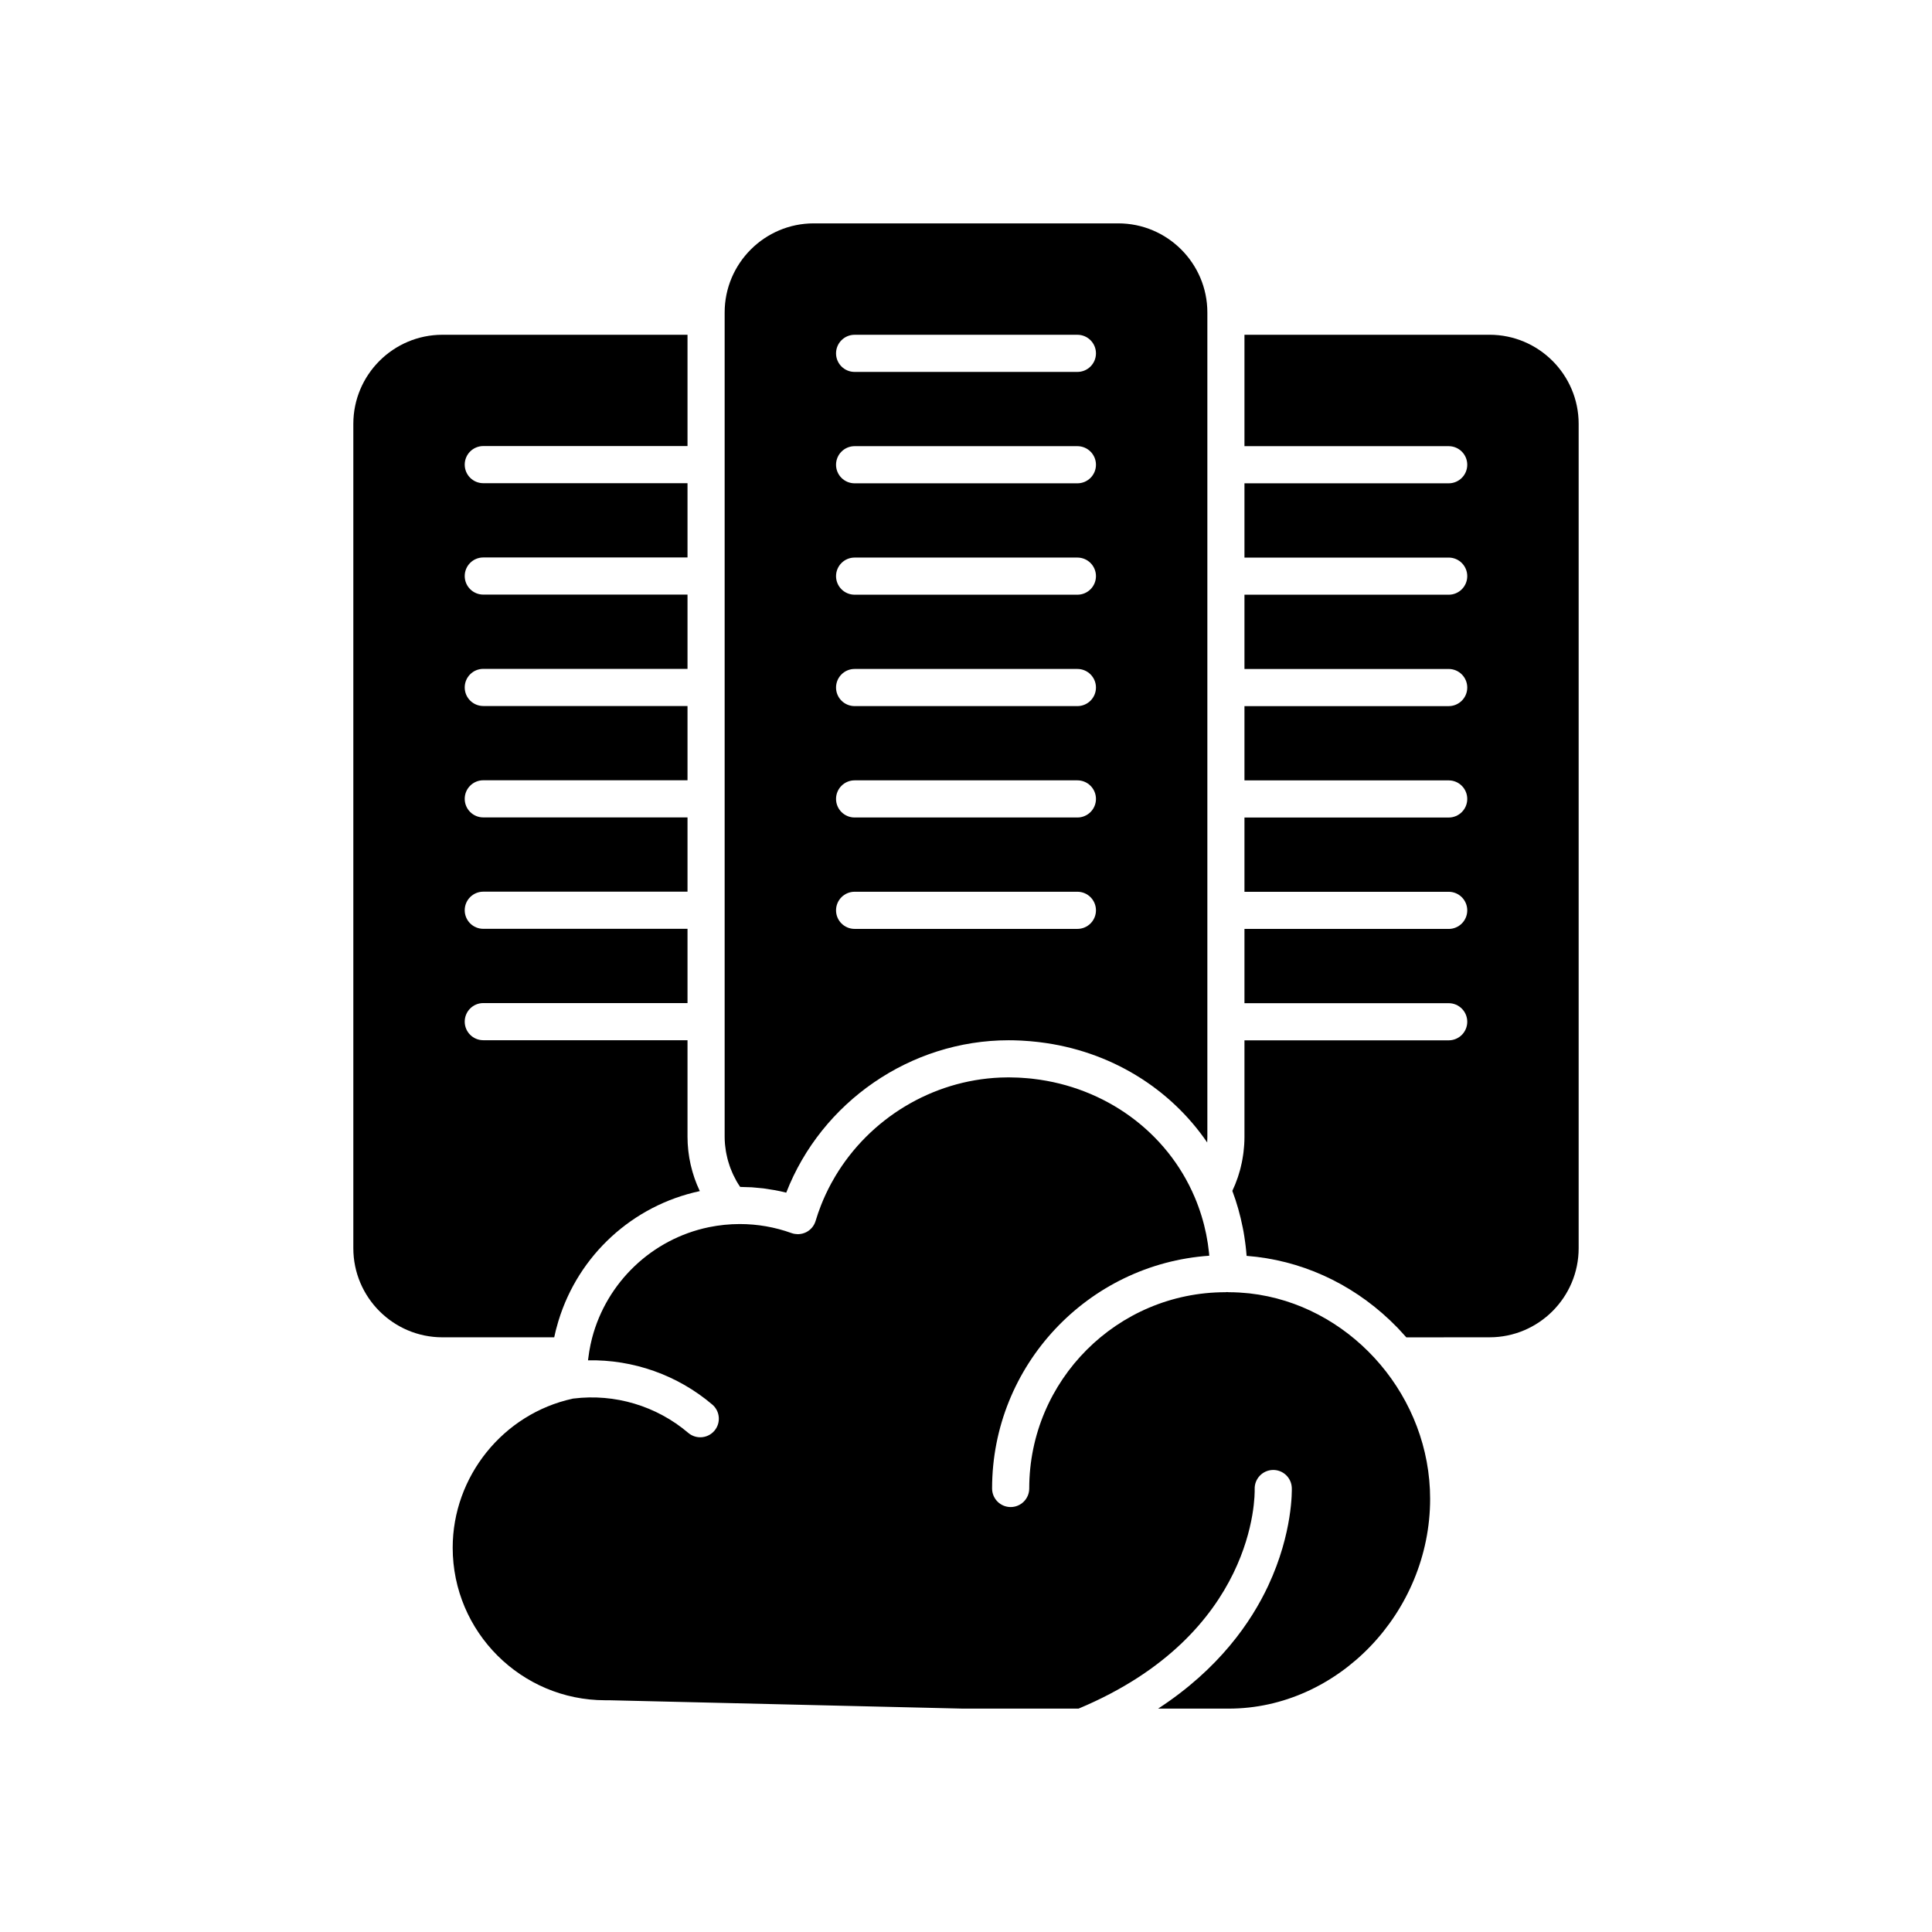
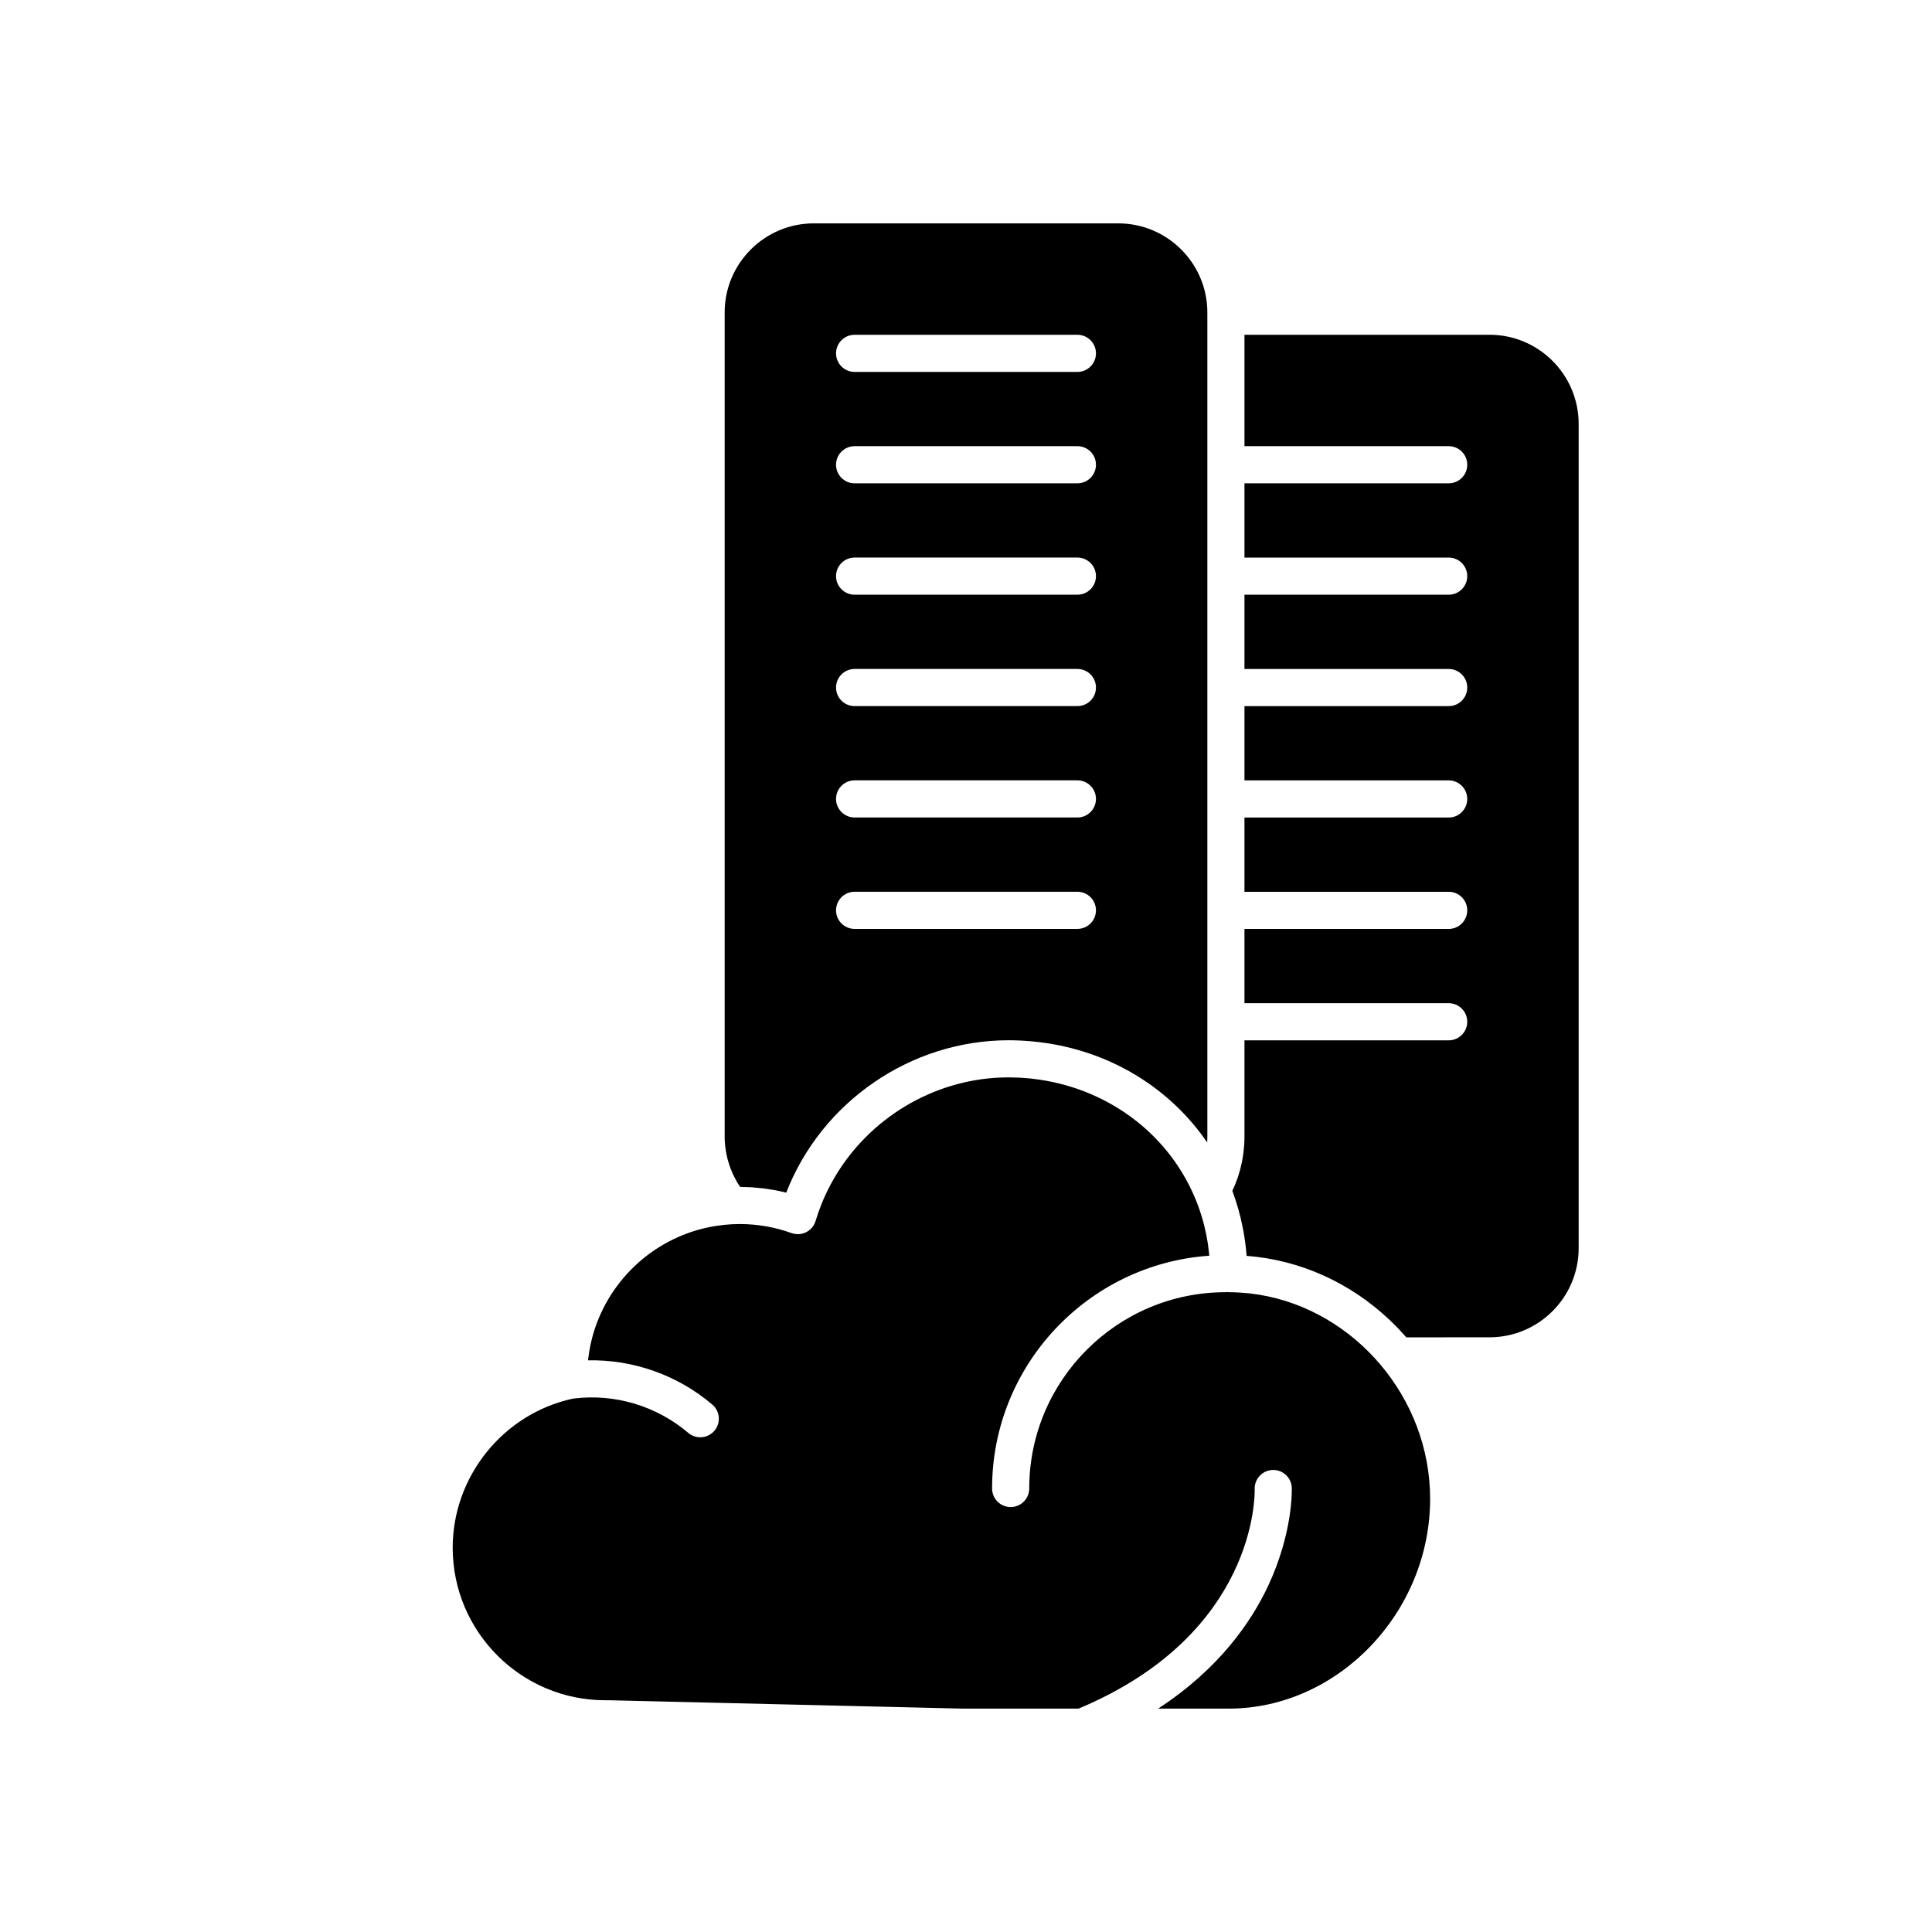
<svg xmlns="http://www.w3.org/2000/svg" fill="#000000" width="800px" height="800px" version="1.1" viewBox="144 144 512 512">
  <g>
    <path d="m477.69 487.11c-0.133-0.02-0.266-0.039-0.395-0.059-0.727-0.113-1.457-0.215-2.188-0.297-0.391-0.043-0.785-0.07-1.18-0.102-0.508-0.043-1.012-0.094-1.52-0.121-0.93-0.051-1.859-0.082-2.793-0.082-0.145 0-0.281-0.031-0.422-0.043-0.141 0.012-0.277 0.043-0.422 0.043-28.68 0-52.012 23.332-52.012 52.012 0 2.719-2.203 4.922-4.922 4.922s-4.922-2.203-4.922-4.922c0-32.656 25.445-59.469 57.551-61.684-0.02-0.195-0.023-0.391-0.043-0.582-0.031-0.289-0.074-0.574-0.105-0.863-0.066-0.582-0.137-1.168-0.223-1.746-0.055-0.363-0.125-0.723-0.188-1.086-0.086-0.488-0.164-0.98-0.262-1.465-0.102-0.508-0.227-1.008-0.344-1.516-0.074-0.324-0.145-0.652-0.227-0.973-0.191-0.754-0.406-1.5-0.633-2.242-0.02-0.062-0.035-0.125-0.055-0.184-0.508-1.641-1.098-3.254-1.77-4.844 0 0 0-0.004-0.004-0.004-7.356-17.348-23.754-29.168-42.82-31.375-0.176-0.02-0.344-0.043-0.52-0.062-0.402-0.043-0.805-0.074-1.211-0.109-0.469-0.039-0.941-0.074-1.414-0.102-0.305-0.02-0.609-0.035-0.914-0.051-0.809-0.035-1.621-0.059-2.441-0.059-0.73 0-1.461 0.016-2.188 0.047-18.16 0.758-34.645 10.895-43.754 26.172-0.363 0.609-0.719 1.23-1.059 1.859-1.02 1.883-1.934 3.836-2.727 5.856-0.527 1.344-1.004 2.719-1.422 4.117-0.391 1.297-1.293 2.375-2.5 2.981-0.277 0.141-0.566 0.242-0.863 0.328-0.039 0.012-0.078 0.027-0.121 0.035-0.285 0.074-0.574 0.117-0.863 0.141-0.051 0.004-0.098 0.008-0.148 0.008-0.074 0.004-0.148 0.012-0.219 0.012-0.16 0-0.32-0.027-0.477-0.043-0.094-0.012-0.188-0.012-0.281-0.023-0.309-0.047-0.613-0.117-0.914-0.227-4.402-1.59-9.02-2.394-13.73-2.394-0.695 0-1.387 0.02-2.074 0.055-0.043 0.004-0.086 0.008-0.133 0.012-0.617 0.035-1.234 0.078-1.844 0.141-0.141 0.016-0.277 0.035-0.418 0.051-0.531 0.059-1.062 0.121-1.586 0.203-0.105 0.016-0.207 0.035-0.312 0.051-0.578 0.094-1.156 0.191-1.73 0.309-0.035 0.008-0.066 0.016-0.102 0.02-15.051 3.113-27.07 14.617-30.926 29.387-0.105 0.41-0.199 0.828-0.293 1.242-0.039 0.164-0.078 0.328-0.113 0.496-0.113 0.543-0.219 1.094-0.312 1.645-0.008 0.043-0.016 0.082-0.023 0.121-0.098 0.578-0.18 1.164-0.25 1.75-0.027 0.211-0.059 0.422-0.082 0.633 11.969-0.242 23.742 3.902 32.938 11.727 2.07 1.762 2.316 4.867 0.559 6.938-0.973 1.141-2.356 1.73-3.75 1.73-1.129 0-2.262-0.387-3.188-1.172-8.395-7.144-19.473-10.453-30.402-9.094-0.043 0.004-0.082 0-0.121 0.004-0.039 0.012-0.074 0.027-0.113 0.035-18.418 4.012-31.785 20.621-31.785 39.492 0 22.289 18.137 40.426 40.426 40.426h0.961 0.117l93.773 2.219h30.578c47.164-19.738 46.723-56.613 46.68-58.184-0.074-2.707 2.055-4.977 4.766-5.062 2.707-0.086 4.977 2.027 5.07 4.734 0.016 0.477 0.336 11.836-6.231 25.898-4.508 9.656-13.07 22.102-29.195 32.613h18.703c28.934 0 53.383-25.461 53.383-55.594 0-26.875-20.043-49.969-45.309-54.098z" />
-     <path d="m291.3 496.54c0.043-0.176 0.094-0.348 0.141-0.52 0.156-0.605 0.324-1.207 0.504-1.801 0.023-0.078 0.051-0.16 0.074-0.238 5.312-17.367 19.633-30.531 37.438-34.324-0.023-0.047-0.043-0.098-0.062-0.145-0.238-0.508-0.469-1.016-0.68-1.535-0.02-0.047-0.035-0.094-0.055-0.141-0.191-0.473-0.371-0.953-0.543-1.434-0.059-0.168-0.113-0.34-0.172-0.512-0.125-0.375-0.246-0.75-0.355-1.129-0.055-0.18-0.105-0.359-0.156-0.543-0.117-0.418-0.223-0.84-0.324-1.262-0.031-0.125-0.062-0.254-0.094-0.379-0.121-0.547-0.23-1.094-0.328-1.648-0.023-0.141-0.043-0.277-0.062-0.418-0.066-0.422-0.129-0.844-0.18-1.266-0.023-0.188-0.043-0.375-0.062-0.566-0.043-0.398-0.074-0.801-0.102-1.199-0.012-0.176-0.027-0.348-0.035-0.523-0.031-0.566-0.047-1.133-0.047-1.703v-25.586h-54.121c-2.719 0-4.922-2.203-4.922-4.922s2.203-4.922 4.922-4.922h54.121v-19.68h-54.121c-2.719 0-4.922-2.203-4.922-4.922s2.203-4.922 4.922-4.922h54.121v-19.68h-54.121c-2.719 0-4.922-2.203-4.922-4.922s2.203-4.922 4.922-4.922h54.121v-19.68h-54.121c-2.719 0-4.922-2.203-4.922-4.922s2.203-4.922 4.922-4.922h54.121v-19.68h-54.121c-2.719 0-4.922-2.203-4.922-4.922s2.203-4.922 4.922-4.922h54.121v-19.68h-54.121c-2.719 0-4.922-2.203-4.922-4.922s2.203-4.922 4.922-4.922h54.121v-29.492h-64.945c-13.023 0-23.617 10.594-23.617 23.617v218.45c0 13.02 10.594 23.617 23.617 23.617h29.621c0.133-0.625 0.273-1.246 0.426-1.859z" />
    <path d="m336.2 447.81c0.047 0.434 0.098 0.863 0.172 1.293 0.039 0.238 0.09 0.477 0.137 0.715 0.078 0.395 0.164 0.785 0.262 1.176 0.062 0.242 0.125 0.484 0.195 0.727 0.109 0.383 0.23 0.762 0.359 1.141 0.078 0.23 0.156 0.465 0.242 0.691 0.148 0.395 0.312 0.785 0.484 1.172 0.086 0.199 0.168 0.402 0.262 0.598 0.234 0.496 0.488 0.984 0.754 1.465 0.043 0.078 0.082 0.16 0.125 0.238 0.297 0.52 0.621 1.023 0.961 1.52 0.566 0 1.129 0.035 1.695 0.055 0.457 0.016 0.914 0.016 1.367 0.043 0.559 0.035 1.109 0.102 1.664 0.152 0.473 0.047 0.949 0.074 1.418 0.133 0.57 0.07 1.137 0.176 1.703 0.266 0.449 0.07 0.898 0.125 1.348 0.211 1.008 0.188 2.016 0.41 3.012 0.66 9.332-24.008 32.906-40.387 58.965-40.387 0.91 0 1.812 0.023 2.715 0.062 0.281 0.012 0.562 0.023 0.844 0.039 0.695 0.039 1.391 0.086 2.082 0.145 0.621 0.051 1.234 0.117 1.848 0.184 0.234 0.027 0.465 0.051 0.699 0.082 18.668 2.266 34.57 12.188 44.406 26.574 0.023-0.5 0.043-1 0.043-1.504v-218.45c0-13.02-10.594-23.617-23.617-23.617h-80.688c-13.02 0-23.617 10.594-23.617 23.617v218.45c0 0.645 0.031 1.289 0.086 1.93 0.02 0.207 0.051 0.414 0.074 0.621zm34.281-215.09h59.039c2.719 0 4.922 2.203 4.922 4.922s-2.203 4.922-4.922 4.922h-59.039c-2.719 0-4.922-2.203-4.922-4.922 0.004-2.719 2.207-4.922 4.922-4.922zm0 29.52h59.039c2.719 0 4.922 2.203 4.922 4.922s-2.203 4.922-4.922 4.922h-59.039c-2.719 0-4.922-2.203-4.922-4.922 0.004-2.719 2.207-4.922 4.922-4.922zm0 29.52h59.039c2.719 0 4.922 2.203 4.922 4.922s-2.203 4.922-4.922 4.922h-59.039c-2.719 0-4.922-2.203-4.922-4.922 0.004-2.719 2.207-4.922 4.922-4.922zm0 29.52h59.039c2.719 0 4.922 2.203 4.922 4.922s-2.203 4.922-4.922 4.922h-59.039c-2.719 0-4.922-2.203-4.922-4.922 0.004-2.719 2.207-4.922 4.922-4.922zm0 29.52h59.039c2.719 0 4.922 2.203 4.922 4.922s-2.203 4.922-4.922 4.922h-59.039c-2.719 0-4.922-2.203-4.922-4.922 0.004-2.719 2.207-4.922 4.922-4.922zm0 29.523h59.039c2.719 0 4.922 2.203 4.922 4.922s-2.203 4.922-4.922 4.922h-59.039c-2.719 0-4.922-2.203-4.922-4.922 0.004-2.719 2.207-4.922 4.922-4.922z" />
    <path d="m538.74 232.72h-64.945v29.52h54.121c2.719 0 4.922 2.203 4.922 4.922s-2.203 4.922-4.922 4.922h-54.121v19.68h54.121c2.719 0 4.922 2.203 4.922 4.922s-2.203 4.922-4.922 4.922h-54.121v19.68h54.121c2.719 0 4.922 2.203 4.922 4.922s-2.203 4.922-4.922 4.922h-54.121v19.68h54.121c2.719 0 4.922 2.203 4.922 4.922s-2.203 4.922-4.922 4.922h-54.121v19.68h54.121c2.719 0 4.922 2.203 4.922 4.922s-2.203 4.922-4.922 4.922h-54.121v19.68h54.121c2.719 0 4.922 2.203 4.922 4.922s-2.203 4.922-4.922 4.922h-54.121v25.586c0 0.676-0.023 1.352-0.066 2.027-0.016 0.219-0.039 0.438-0.055 0.656-0.035 0.457-0.078 0.91-0.133 1.363-0.031 0.254-0.07 0.512-0.105 0.766-0.062 0.418-0.125 0.832-0.203 1.246-0.047 0.262-0.102 0.523-0.152 0.781-0.086 0.41-0.184 0.82-0.281 1.227-0.062 0.25-0.125 0.5-0.191 0.75-0.117 0.434-0.25 0.863-0.387 1.293-0.066 0.215-0.133 0.43-0.203 0.641-0.199 0.594-0.418 1.18-0.652 1.762-0.02 0.043-0.031 0.086-0.051 0.129-0.23 0.562-0.477 1.117-0.734 1.668 1.176 3.113 2.09 6.359 2.75 9.703 0.074 0.363 0.148 0.727 0.215 1.094 0.07 0.398 0.137 0.801 0.199 1.203 0.086 0.527 0.16 1.055 0.23 1.586 0.043 0.332 0.09 0.66 0.129 0.996 0.102 0.863 0.191 1.73 0.254 2.606 0 0.012 0.004 0.02 0.004 0.031 14.152 1.09 27.418 7.047 38.008 17.09 0.031 0.027 0.059 0.059 0.086 0.086 0.652 0.617 1.293 1.25 1.922 1.898 0.051 0.055 0.102 0.109 0.152 0.164 0.141 0.148 0.277 0.301 0.414 0.449 0.594 0.629 1.184 1.266 1.75 1.914l22.047-0.016c13.02 0 23.617-10.594 23.617-23.617v-218.45c0-13.023-10.594-23.617-23.617-23.617z" />
  </g>
</svg>